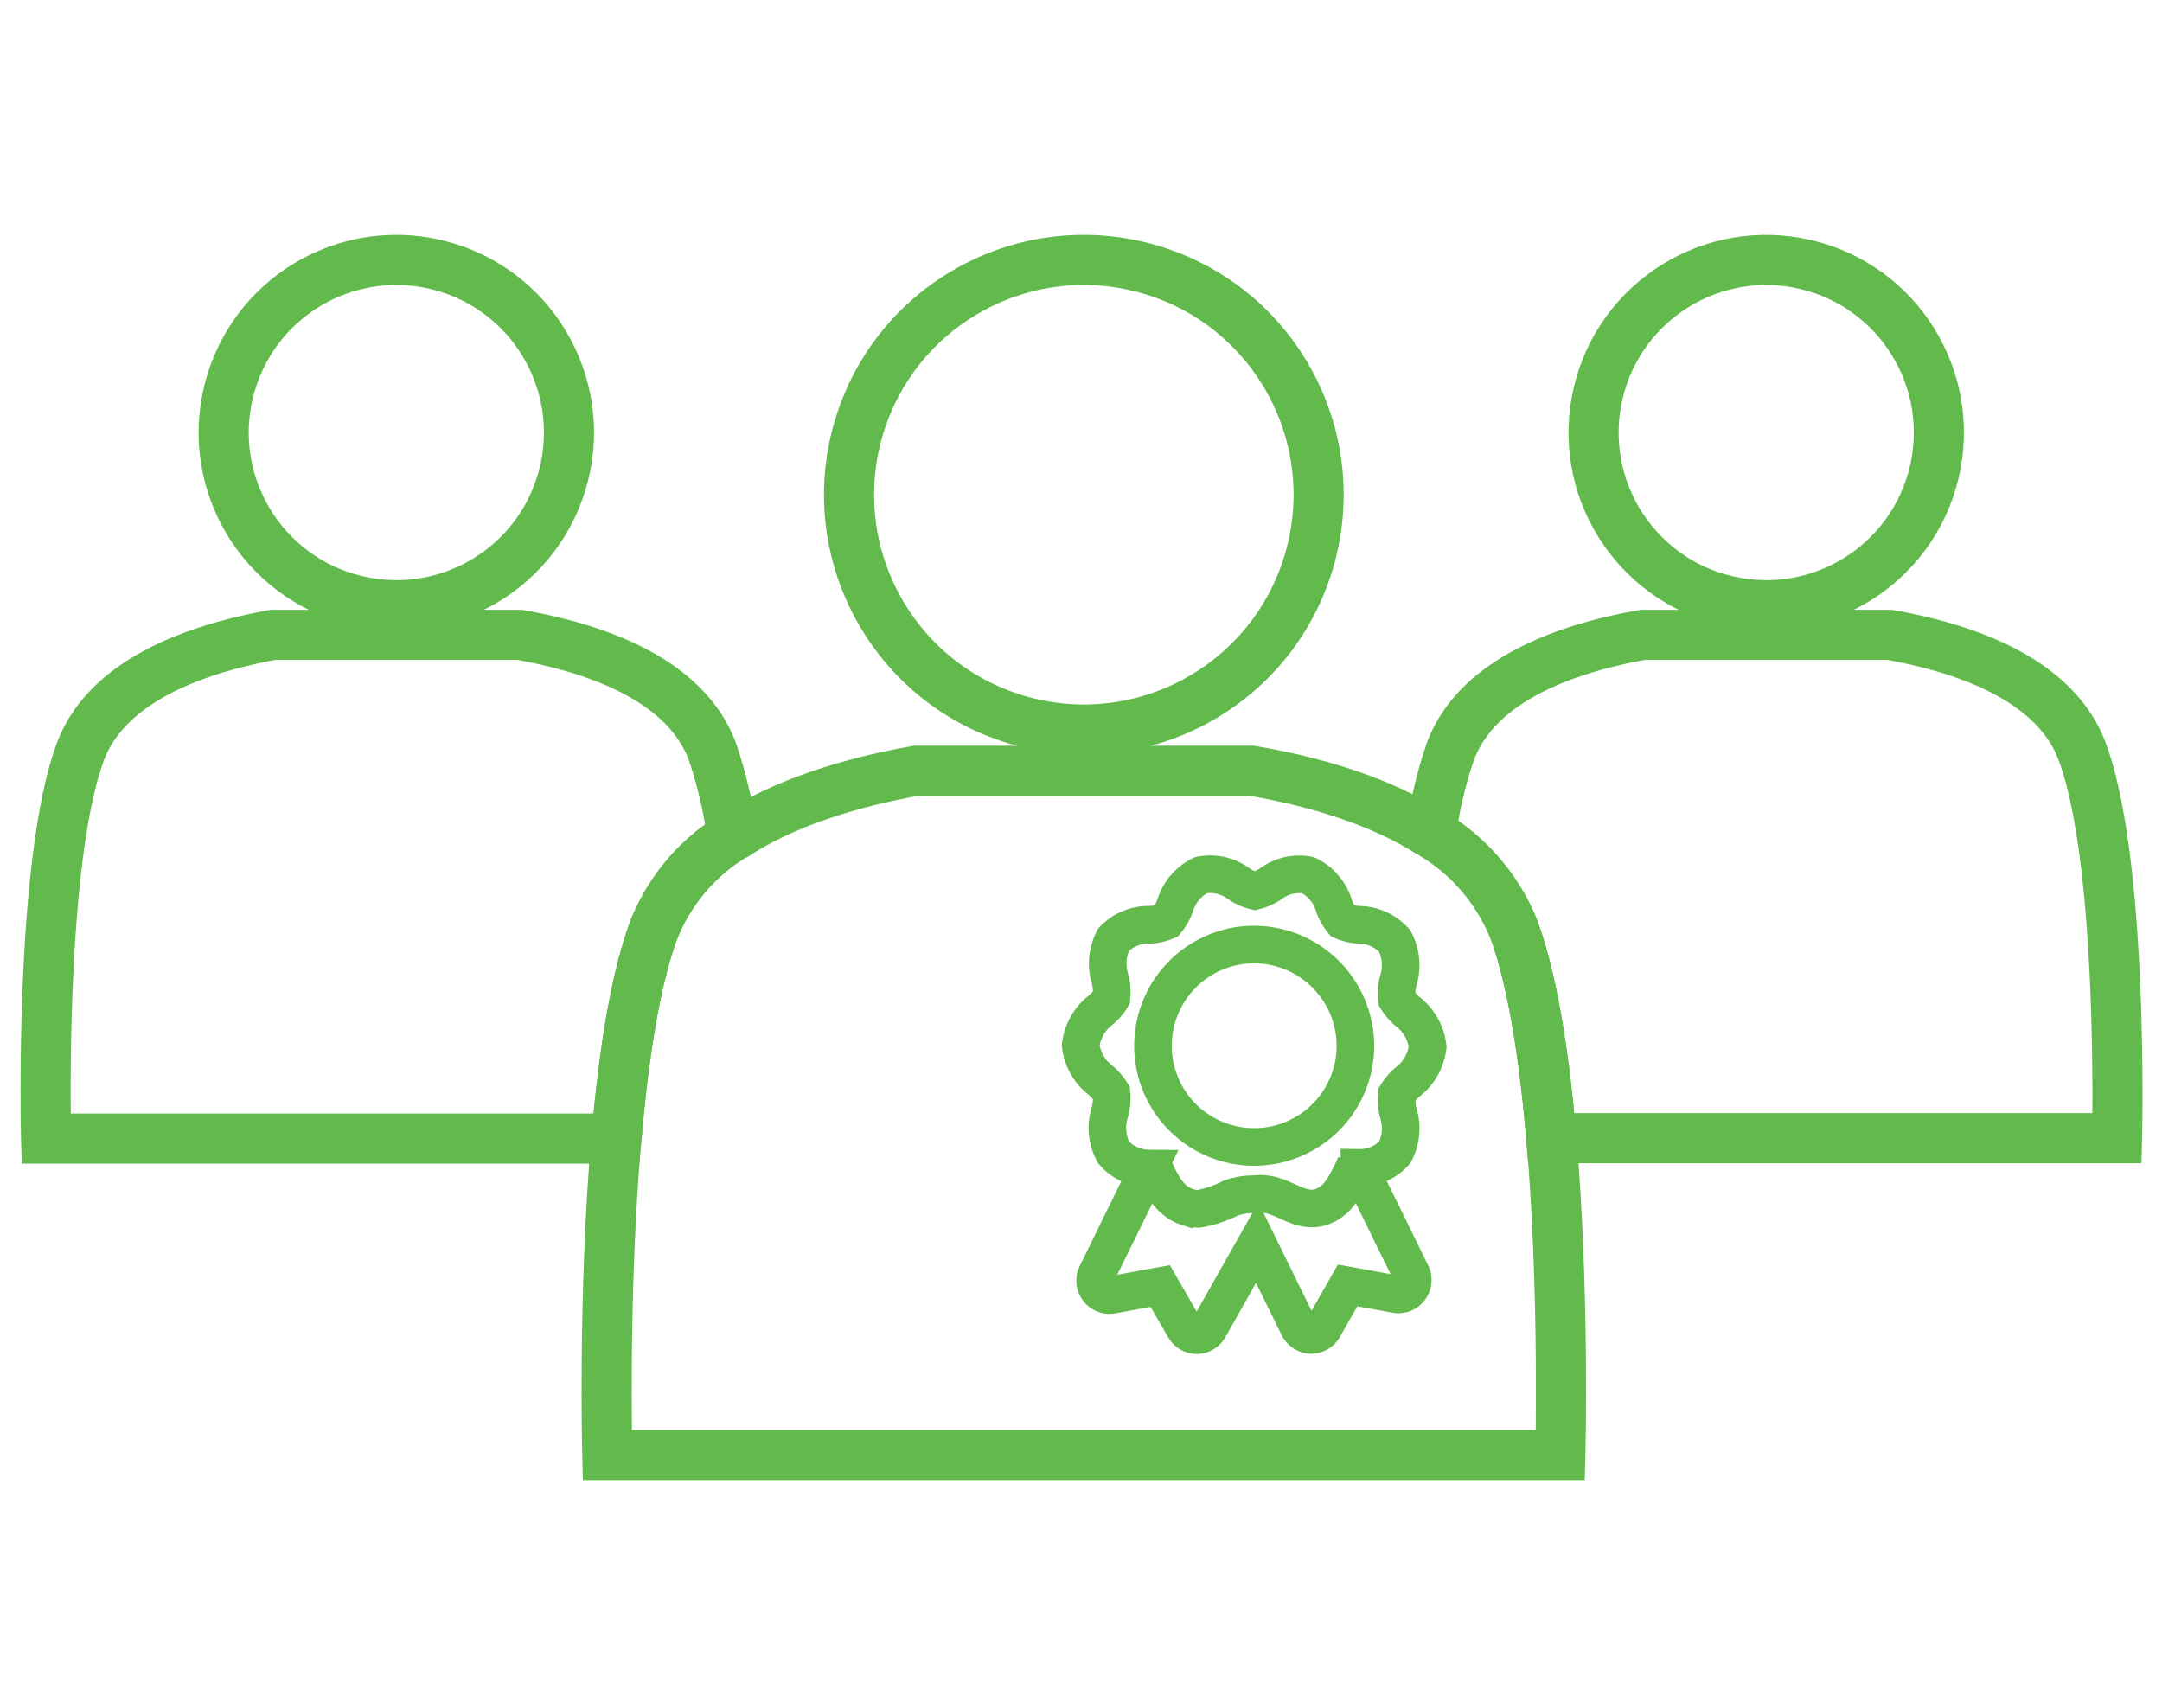
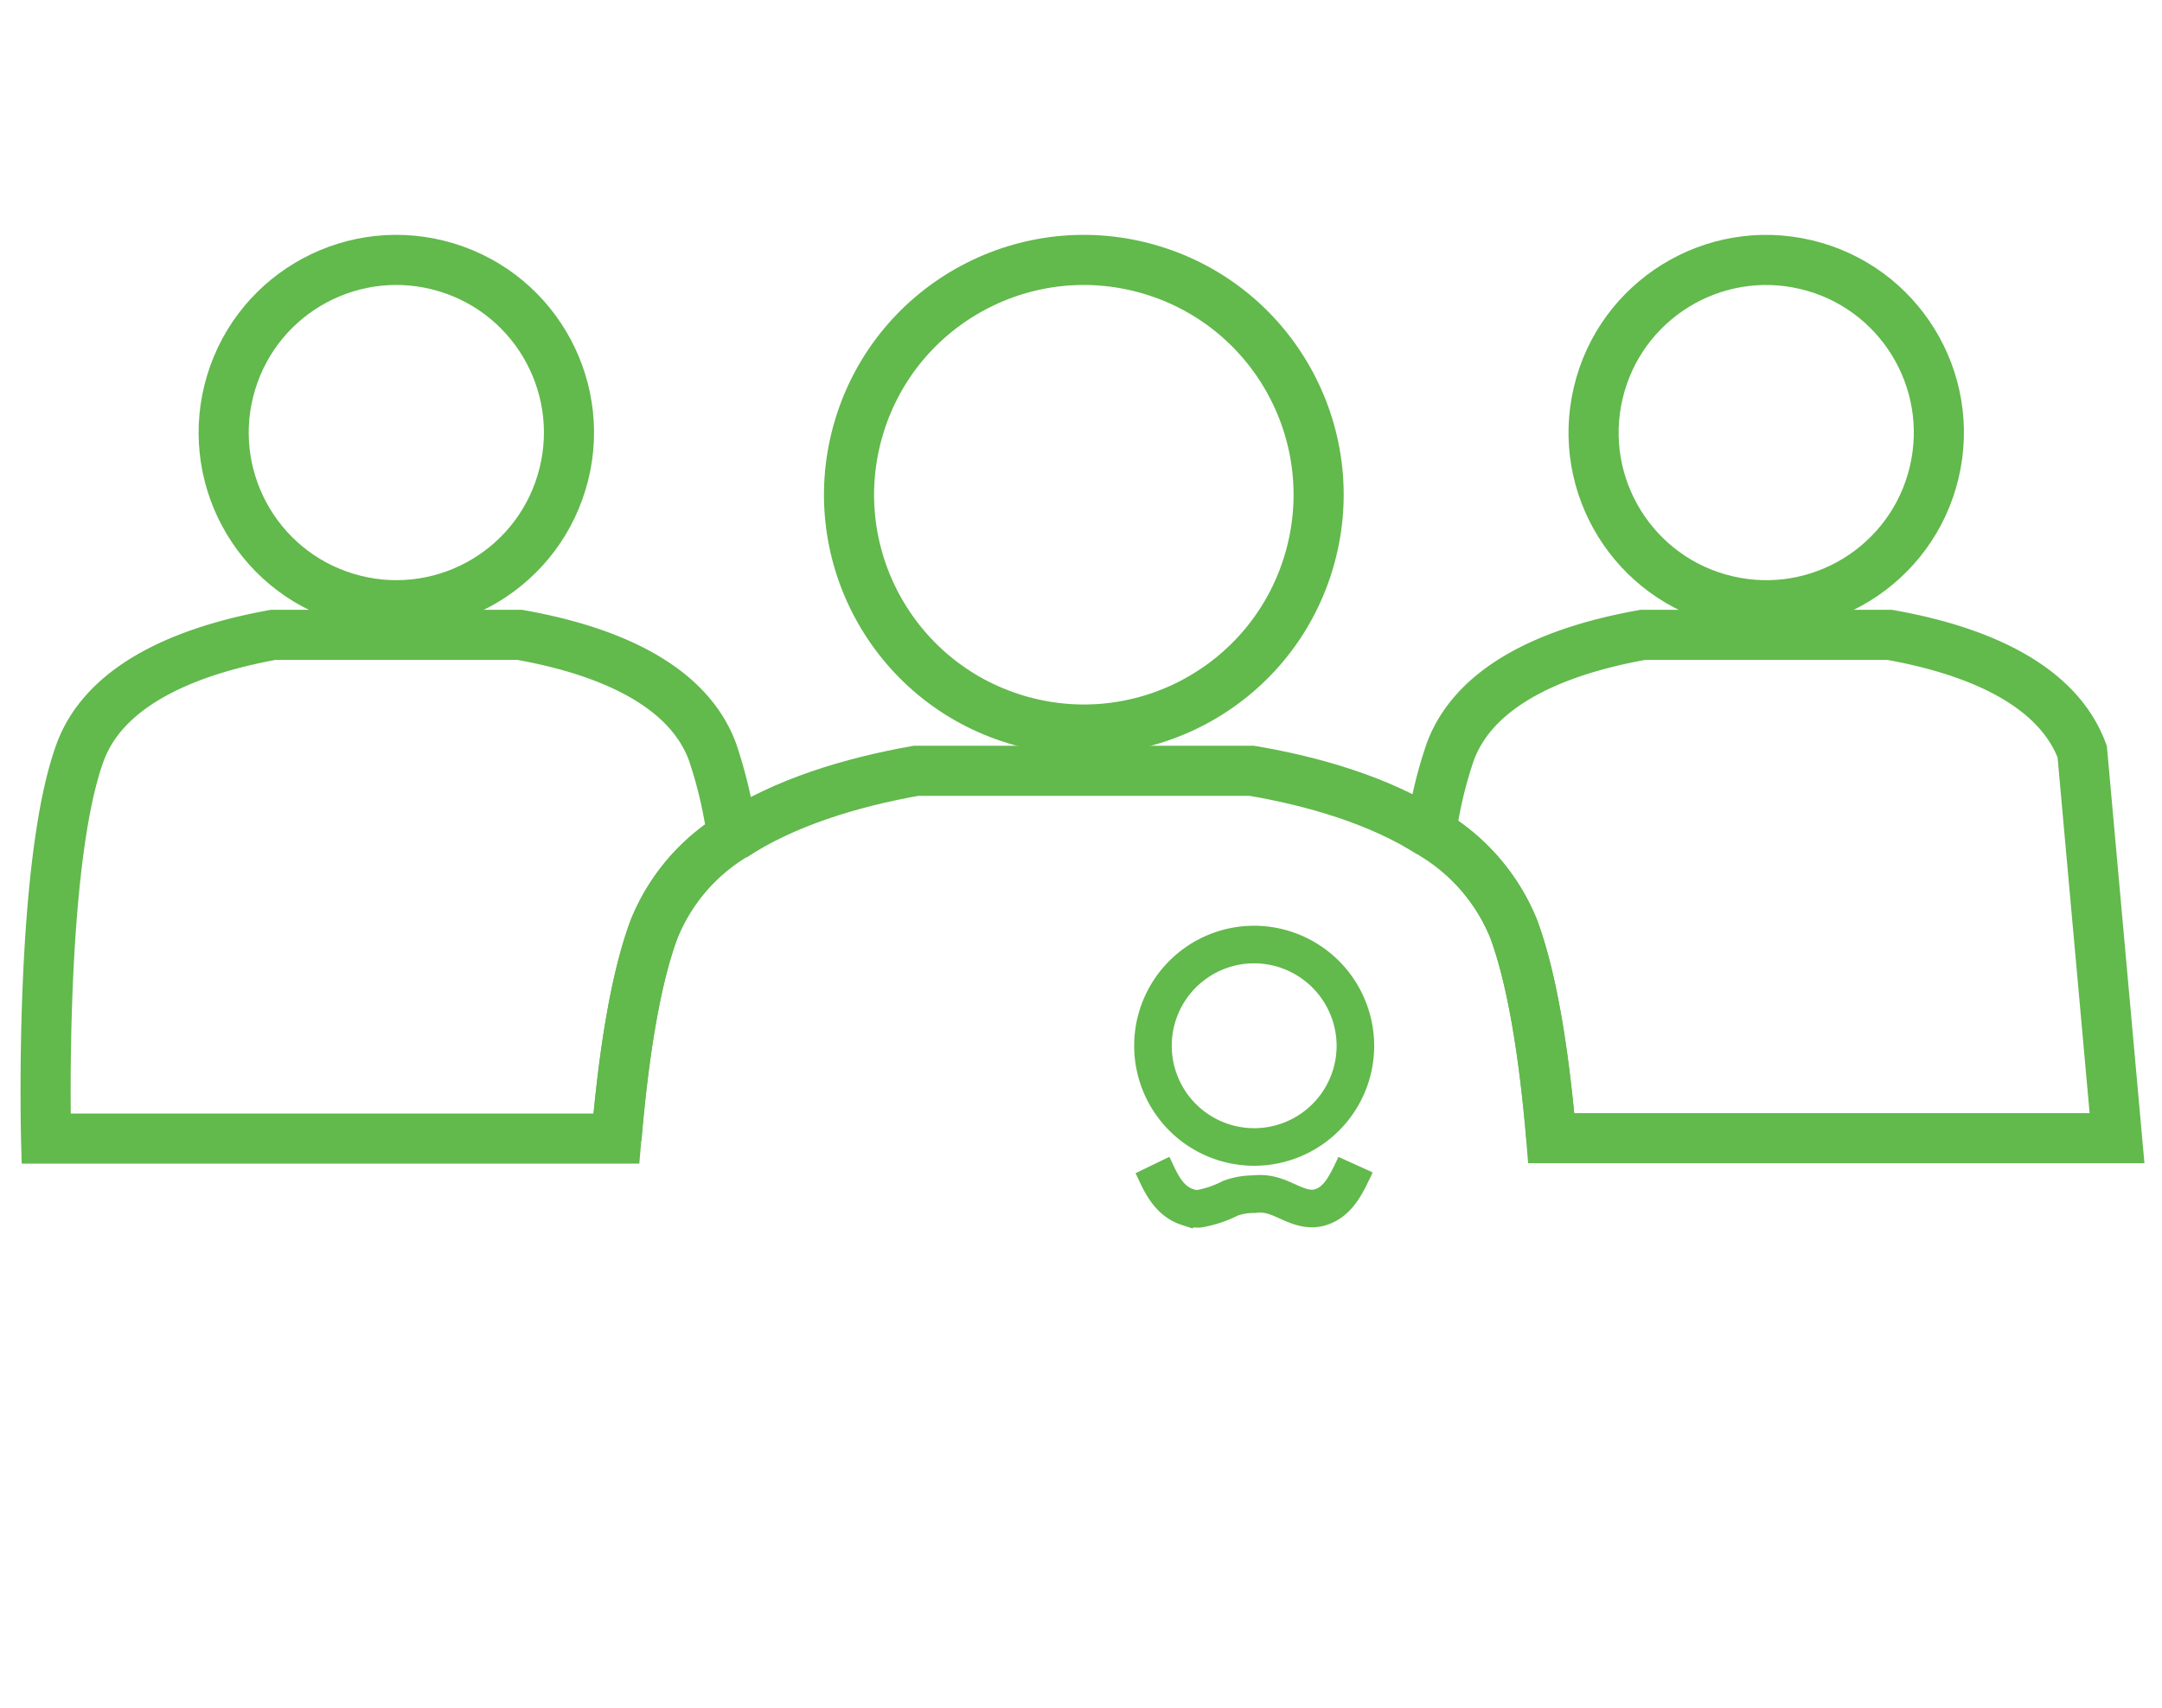
<svg xmlns="http://www.w3.org/2000/svg" id="Layer_3" data-name="Layer 3" viewBox="0 0 172.59 136.34">
  <defs>
    <style>.cls-1,.cls-2{fill:none;stroke:#62b94c;stroke-miterlimit:10;}.cls-1{stroke-width:4px;}.cls-2{stroke-width:3px;}</style>
  </defs>
  <title>icon-dir-services</title>
  <circle class="cls-1" cx="141" cy="34.53" r="13.78" transform="translate(75 163.83) rotate(-76.72)" />
-   <path class="cls-1" d="M166.22,60c-2.09-5.61-8.94-8.18-15.37-9.32h-19.7c-6.43,1.14-13.28,3.71-15.37,9.32a34.22,34.22,0,0,0-1.54,6.5,15.74,15.74,0,0,1,6.59,7.65c1.54,4.13,2.47,10.33,3,16.71H169S169.55,68.93,166.22,60Z" />
+   <path class="cls-1" d="M166.22,60c-2.09-5.61-8.94-8.18-15.37-9.32h-19.7c-6.43,1.14-13.28,3.71-15.37,9.32a34.22,34.22,0,0,0-1.54,6.5,15.74,15.74,0,0,1,6.59,7.65c1.54,4.13,2.47,10.33,3,16.71H169Z" />
  <circle class="cls-1" cx="31.65" cy="34.53" r="13.78" transform="translate(-10.58 54.82) rotate(-73.16)" />
  <path class="cls-1" d="M58.45,66.77A35.52,35.52,0,0,0,56.87,60c-2.09-5.61-8.94-8.18-15.38-9.32H21.8C15.37,51.85,8.52,54.42,6.42,60,3.1,68.93,3.68,90.89,3.68,90.89H49.2c.55-6.38,1.47-12.58,3-16.71A15.53,15.53,0,0,1,58.45,66.77Z" />
  <circle class="cls-1" cx="86.52" cy="39.5" r="18.74" transform="translate(23.65 110.86) rotate(-73.16)" />
  <path class="cls-1" d="M114.24,66.53c-4.07-2.6-9.29-4.15-14.32-5H73.13c-5.19.92-10.56,2.54-14.68,5.28" />
-   <path class="cls-1" d="M49.2,90.89c-1.06,12.3-.72,25.26-.72,25.26h76.08s.34-13-.71-25.26" />
  <path class="cls-1" d="M123.85,90.89c-.55-6.38-1.48-12.58-3-16.71a15.74,15.74,0,0,0-6.59-7.65" />
  <path class="cls-1" d="M58.45,66.77a15.53,15.53,0,0,0-6.23,7.41c-1.55,4.13-2.47,10.33-3,16.71" />
  <path class="cls-2" d="M92,93l.17.35c.55,1.21,1.2,2.54,2.61,3a2.88,2.88,0,0,0,.9.15,8.81,8.81,0,0,0,2.55-.85,5.34,5.34,0,0,1,1.85-.32,3.75,3.75,0,0,1,1.61.14c1.18.35,2.41,1.35,3.79.88s2-1.85,2.59-3.07l.14-.31" />
-   <path class="cls-2" d="M100.36,99.2l3.3,6.72a1.18,1.18,0,0,0,1,.65h0a1.17,1.17,0,0,0,1-.59l1.92-3.37,3.83.7a1.13,1.13,0,0,0,1.13-.43,1.15,1.15,0,0,0,.12-1.21l-4.14-8.44A3.71,3.71,0,0,0,111.34,92a4.11,4.11,0,0,0,.28-3.17,4.35,4.35,0,0,1-.11-1.46,4.14,4.14,0,0,1,.86-1,4.15,4.15,0,0,0,1.6-2.81,4.17,4.17,0,0,0-1.6-2.81,4,4,0,0,1-.86-1,4.3,4.3,0,0,1,.11-1.45,4.14,4.14,0,0,0-.28-3.18,3.89,3.89,0,0,0-2.88-1.3,3.75,3.75,0,0,1-1.28-.3,4,4,0,0,1-.68-1.2,4,4,0,0,0-2.08-2.46,3.78,3.78,0,0,0-3,.71,4,4,0,0,1-1.25.55,4,4,0,0,1-1.25-.55,3.81,3.81,0,0,0-3.05-.71,4,4,0,0,0-2.07,2.46,4.27,4.27,0,0,1-.69,1.2,3.75,3.75,0,0,1-1.28.3A3.9,3.9,0,0,0,88.9,75a4.16,4.16,0,0,0-.28,3.17,4.37,4.37,0,0,1,.11,1.46,4,4,0,0,1-.86,1,4.17,4.17,0,0,0-1.6,2.81,4.15,4.15,0,0,0,1.6,2.81,4.14,4.14,0,0,1,.86,1,4.35,4.35,0,0,1-.11,1.46A4.11,4.11,0,0,0,88.9,92a3.73,3.73,0,0,0,2.78,1.28l-4.14,8.44a1.15,1.15,0,0,0,.12,1.21,1.13,1.13,0,0,0,1.13.43l3.83-.7L94.55,106a1.17,1.17,0,0,0,1,.59h0a1.17,1.17,0,0,0,1-.65Zm4.41,3.75" />
  <path class="cls-2" d="M100.12,75.4a8.08,8.08,0,1,0,8.08,8.08A8.1,8.1,0,0,0,100.12,75.4Z" />
</svg>